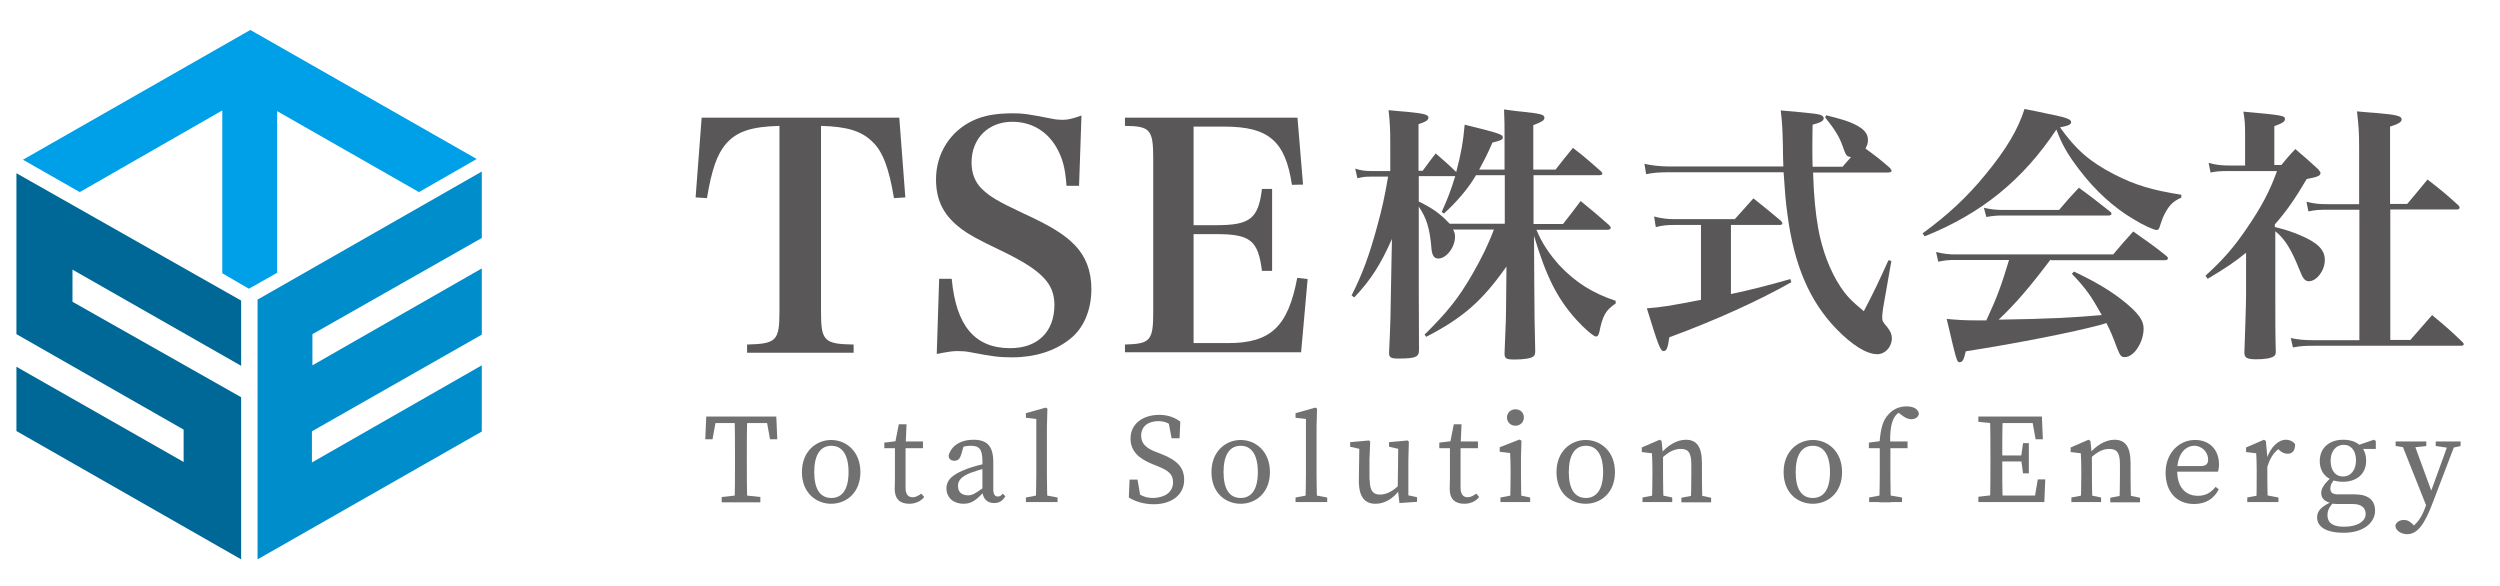
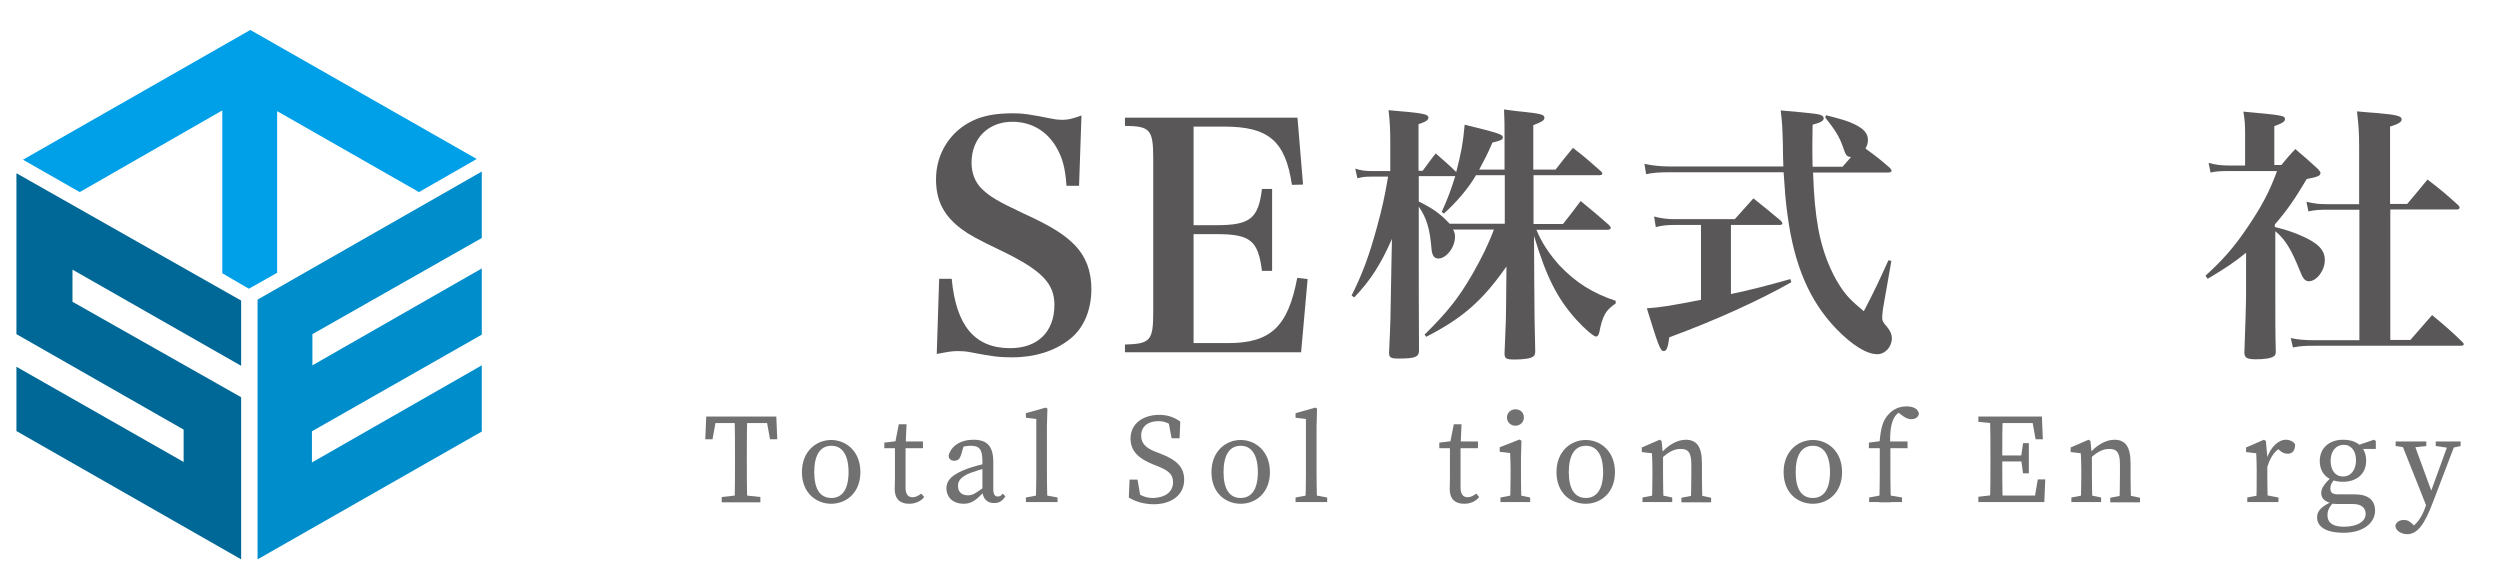
<svg xmlns="http://www.w3.org/2000/svg" version="1.1" id="レイヤー_1" x="0px" y="0px" viewBox="0 0 1034.7 242.5" style="enable-background:new 0 0 1034.7 242.5;" xml:space="preserve">
  <style type="text/css">
	.st0{fill:#006896;}
	.st1{fill:#008DCB;}
	.st2{fill:#00A0E9;}
	.st3{fill:#595757;}
	.st4{fill:#727171;}
</style>
  <g>
    <polygon class="st0" points="99.8,124.4 6.8,71.7 6.8,138.3 76,177.8 76,191.2 6.8,151.8 6.8,178.4 99.8,231.5 99.8,164.4    30,124.9 30,111.6 99.8,151.4  " />
    <polygon class="st1" points="199.4,98.5 199.4,71 106.6,124 106.6,231.5 199.4,178.6 199.4,151.2 129.1,191.4 129.1,178.5    199.4,138.5 199.4,111.1 129.3,151.2 129.3,138.3  " />
    <polygon class="st2" points="197.3,65.8 103.6,12.4 9.5,66.1 33,79.5 92,45.7 92,113.1 103,119.5 114.7,112.9 114.7,46 173.4,79.5     " />
  </g>
  <g>
    <g>
-       <path class="st3" d="M339.8,129.1c0,12,1.3,13.3,13.5,13.5v3.4h-44.1v-3.4c12.1-0.3,13.4-1.6,13.4-13.5v-77    c-11.6,0.3-17.7,2.3-22.2,7.5c-3.6,4.2-5.9,10.8-7.8,22.4l-4.7-0.3l2.5-33h81.8l2.5,33L370,82c-2.1-12.6-4.7-19.4-9-23.4    c-4.5-4.4-10.4-6.2-21.2-6.5V129.1z" />
      <path class="st3" d="M388.7,115.4h5.2c1.8,19.5,9.6,28.7,24.2,28.7c11.4,0,18.3-6.8,18.3-17.9c0-8.8-5.1-14.2-21.3-22.1    c-11.1-5.3-14-7-17-9.2c-7.4-5.5-10.7-11.7-10.7-20.7c0-10.7,5.9-19.9,15.3-24.3c4.4-2.1,9.6-3,16.6-3c4.3,0,6.1,0.3,15.9,2.2    c1.8,0.4,3.3,0.5,4.6,0.5c2.1,0,3.9-0.4,7.8-1.8l-1,29.1h-5.2c-0.5-7.4-1.7-11.8-4.4-16.3C433,54,426.6,50.4,419,50.4    c-10,0-16.9,6.9-16.9,16.9c0,4.3,1.4,8.1,4.3,10.9c3.2,3.1,6.5,5.1,16.9,10c11.6,5.3,17.2,8.8,21.6,13.3    c4.4,4.6,6.8,10.5,6.8,18.1c0,8.8-3.2,16.4-9.1,20.9c-6.1,4.8-14.3,7.4-23.8,7.4c-5.2,0-8.3-0.4-17.6-2.2    c-1.6-0.3-3.2-0.4-4.9-0.4c-2.2,0-3.9,0.3-8.6,1.2L388.7,115.4z" />
      <path class="st3" d="M465.6,142.6c10.5-0.3,11.7-1.6,11.7-13.5V65.6c0-12-1.3-13.4-11.7-13.5v-3.4H537l2.3,27.7l-4.6,0.1    c-2.7-18.1-9.6-24.1-28-24.1h-12.7v40.8h9.4c14,0,17.4-2.7,18.9-15h4.2v33.9h-4.2c-1.6-12.6-4.8-15.2-18.9-15.2h-9.4v45.1h14.3    c17.6,0,24.8-6.8,28.6-27l4.3,0.5l-2.7,30.3h-72.9V142.6z" />
    </g>
    <g>
      <g>
        <path class="st3" d="M646.9,92.7c3.1-4,4.3-5.4,7.3-9.5c5.3,4.3,6.8,5.6,11.8,10c0.4,0.6,0.7,0.9,0.7,1.1c0,0.4-0.6,0.8-1.2,0.8     h-29.6c2.2,5.4,5.3,10,9.5,14.7c6.8,7.2,13.9,11.6,23.3,14.7v1.1c-4.1,2.8-5.4,4.9-6.8,12c-0.3,1.1-0.7,1.7-1.3,1.7     c-1,0-4.8-3.2-8.3-7.1c-7.8-8.7-12.4-17.8-17.4-34.6l0.1,19.6c0.1,14.9,0.1,14.9,0.4,28c0,1.3-0.2,2-0.9,2.4     c-1.1,0.8-4,1.2-7.7,1.2c-3.4,0-4.1-0.4-4.1-2.5c0.6-13.7,0.6-13.7,0.7-25.9l0.1-10.1c-9.9,14.1-17.9,21.2-33.2,29.1l-0.7-0.9     c9.5-9.4,14-15,19.9-25.2c3.7-6.5,6.5-12.1,8.8-18.3h-16.9c0.7,1.3,0.8,2,0.8,3c0,4.4-3.6,9-6.9,9c-1.8,0-2.7-1.3-2.9-4.8     c-0.7-7.8-2-12-5.2-16.7c0,2.7,0,2.7,0,5.5c0,24,0,41.1,0.1,53.9c0,2.9-1.5,3.5-8.6,3.5c-3,0-3.8-0.4-3.8-2.4     c0.6-12.8,0.6-12.8,1-37.4l0.2-9.7c-4.7,10.6-8.7,16.9-15.6,24.2l-1.1-0.8c4.6-9.2,7.3-16.6,10.5-28.3c2.2-8.1,3.1-12.1,4.6-20.9     h-6.7c-2.6,0-3.8,0.1-6,0.7l-0.9-4c2.5,0.8,4.3,1,6.9,1h7.6V59.2c0-5.4-0.1-8.2-0.7-13.6c3.5,0.3,6,0.6,7.8,0.7     c6.8,0.7,8.7,1.1,8.7,2.4c0,1-1.1,1.7-4.1,2.7v19.3h1.7c2.4-3.2,3.1-4.3,5.4-7.2c3.9,3.4,4.8,4.1,8.5,7.7     c2.1-8.1,2.8-11.9,3.5-19.6c14.1,3.5,15.8,4,15.8,5.3c0,0.9-0.9,1.3-4.3,2.1c-2.4,5.5-3.5,7.5-5.5,11.2h10.5v-12     c0-6.5,0-8.2-0.2-12.9c3.2,0.4,5.7,0.8,7.4,0.9c8.1,0.9,9.3,1.2,9.3,2.6c0,1-1.1,1.7-4.6,3v18.4h9.2c3.1-3.9,4.1-5.3,7.2-9     c5.2,4,6.6,5.3,11.5,9.6c0.4,0.4,0.7,0.8,0.7,1c0,0.4-0.4,0.7-1.1,0.7h-27.4v20.2H646.9z M622.8,72.5h-11.9     c-3.2,5.5-8.1,11.2-13.3,15.9l-0.9-0.7c2.6-5.8,3.6-8.4,5.6-14.8h-15.1v10.5c5.9,2.9,8.8,5,12.8,9.2h22.8V72.5z" />
        <path class="st3" d="M738.1,69c-0.1-3.2-0.2-5.2-0.2-9.2c-0.2-7.2-0.3-9.3-0.9-14.1c14.9,1.3,15.7,1.5,17,2.1     c0.4,0.2,0.8,0.8,0.8,1.1c0,1.1-1.1,1.8-4.6,2.7c-0.1,5.4-0.1,8.6-0.1,10c0,2,0,3.2,0.1,7.4h12.4c1.8-2,2.2-2.6,3.5-4     c-1.9-0.2-2.1-0.6-3.5-4.6c-1.3-3.7-3.1-6.7-7.2-11.8l0.4-0.9c6.7,1.7,9.3,2.5,11.9,3.8c3.8,1.9,5.4,3.8,5.4,6.4     c0,1.2-0.2,2-1,3.6c4.8,3.5,5.6,4.1,10.1,8c0.4,0.6,0.7,0.9,0.7,1.2c0,0.4-0.6,0.7-1.3,0.7h-31.2c0.3,9.9,1,16.7,2.1,23     c1.6,9,4.9,17.8,9.3,24.4c2.4,3.6,4.4,5.7,9.6,10c4.7-9,6-11.9,10.2-21.1l1.2,0.3l-3.4,19.4c-0.2,1.3-0.4,3-0.4,3.9     c0,1.5,0.3,2.1,2.1,4.1c1.3,1.7,1.9,2.9,1.9,4.6c0,3.6-2.8,6.6-6,6.6c-4.5,0-10.5-3.8-17-10.5c-11.1-11.5-17.5-26.5-20.2-47.3     c-0.8-5.5-1.1-10-1.6-17.5h-47.4c-4.1,0-6.8,0.2-9.5,0.8l-0.7-4.3c2.9,0.7,6.8,1.1,10.2,1.1H738.1z M716.4,121.7     c8.1-1.7,15.1-3.5,24.6-6.2l0.4,1.3c-13.4,7.6-31.7,15.9-50.5,22.8c-0.6,4.3-1.1,5.7-2.4,5.7c-1.3,0-2.2-2.4-6.9-17.7     c5.8-0.4,9.5-1,22.4-3.5V93.1H693c-2.8,0-5.2,0.2-7.7,0.9l-0.7-4.4c2.8,0.8,5.6,1.1,8.4,1.1h25c3.4-3.8,4.5-5,7.7-8.6     c4.9,3.9,6.5,5.2,11.4,9.3c0.4,0.6,0.6,0.8,0.6,1c0,0.4-0.4,0.7-1,0.7h-20.3V121.7z" />
-         <path class="st3" d="M795.7,96.6c10.4-7.6,18.3-14.9,26-24.3c8.5-10.3,13.6-18.8,16.2-27.2c3.8,0.8,6.8,1.3,8.8,1.8     c8.1,1.6,10.5,2.4,10.5,3.6c0,1-0.9,1.5-4.6,2.2c6.6,9.3,12.4,14.3,22.5,19.5c8.6,4.4,15.6,6.5,27.7,8.4v1.2     c-3.7,1.6-5.5,3.6-7.6,8.2c-0.4,1-1,2.8-1.3,3.7c-0.3,1.1-0.7,1.5-1.3,1.5c-1.1,0-5.6-2-9.6-4.5c-8.3-4.9-15.8-11.8-22.3-20.3     c-4.8-6.3-7.2-10.3-9.6-16.8c-13.9,20.9-31,34.8-54.5,44.2L795.7,96.6z M848.7,107.4c-8.5,11.3-14.6,18.4-21.5,24.9     c20.8-0.3,31.4-0.9,42.7-1.9c-4.5-8-6.5-10.9-12.4-17.1l0.9-0.9c9,4.3,14.8,7.7,20.6,12.3c5.8,4.7,8.2,7.8,8.2,11.2     c0,5.8-4,11.9-7.8,11.9c-1.5,0-1.9-0.6-3.1-3.5c-2.1-5.7-2.8-7.2-4.5-10.6c-1,0.3-1,0.3-2.6,0.8c-11.4,3-32.7,7.3-55.6,10.9     c-0.8,3.4-1.3,4.5-2.5,4.5c-1.2,0-1.2,0-5.4-17.9c4.5,0.4,7.2,0.6,12.7,0.6c0.1,0,2.4,0,3.7,0c4.3-9.2,6.3-14.6,9.4-25h-22.4     c-2.5,0-4,0.1-6.9,0.7l-0.9-4c3.2,0.8,5.5,1,8.2,1h65.1c3.6-4.3,4.7-5.5,8.3-9.5c6,4.3,8,5.5,13.7,10.1c0.4,0.3,0.7,0.8,0.7,1     c0,0.4-0.6,0.8-1.2,0.8H848.7z M821.1,86c3.1,0.7,5.3,0.9,8.3,0.9h22.8c3.5-4.1,4.6-5.4,8.2-9.2c5.5,4,7.2,5.4,12.7,9.7     c0.6,0.4,0.8,0.8,0.8,1.1c0,0.4-0.4,0.7-1.3,0.7h-43.8c-2.2,0-3.7,0.1-6.7,0.6L821.1,86z" />
        <path class="st3" d="M941.7,94c4.8,1.2,6.4,1.8,9.9,3.2c7.7,3.2,10.6,6.2,10.6,10.4c0,4.4-3.4,8.8-6.6,8.8     c-1.6,0-2.5-1.1-3.8-4.5c-3.4-8.5-6-12.9-10.1-16.2v24.9c0,11.5,0,17.8,0.2,24.9c0,1.1-0.2,1.6-0.9,2c-1.1,0.8-3.8,1.2-7.2,1.2     c-3.8,0-4.8-0.6-4.9-2.6c0.3-9.1,0.7-19.6,0.7-24.6v-16.9c-4.8,3.9-8.2,6.2-15.9,10.8l-0.9-1.3c7.3-6.6,11.8-11.8,17.1-19.6     c6-8.8,9.4-15.1,12.5-23.7h-20c-3.7,0-5,0.1-7.5,0.6l-0.8-4c2.7,0.8,5.4,1.1,8.4,1.1h6.7V55.6c0-4.1-0.1-5.7-0.7-9.4     c16.6,1.5,17.2,1.7,17.2,3.1c0,1-1,1.7-4.4,2.9v16.1h2.9c2.5-3,3.1-3.8,5.8-6.6c4.1,3.5,5.4,4.6,9.2,8.1c1,1.1,1.2,1.5,1.2,1.8     c0,1.1-1,1.6-5.7,2.5c-4.9,8.3-8.3,13.2-13.2,18.8V94z M963.4,86.8c-3.7,0-5.2,0.1-8,0.7l-0.8-4c3.4,0.8,5,1,8.7,1h13.1V61     c0-6-0.2-9.1-0.9-14.9c3.7,0.3,6.6,0.6,8.5,0.7c7.8,0.7,10,1.2,10,2.6c0,1.1-1.3,1.9-4.8,3v32h7.1c3.7-4.4,4.8-5.7,8.4-10.1     c5.7,4.4,7.4,5.8,12.7,10.6c0.4,0.4,0.6,0.8,0.6,1c0,0.4-0.4,0.8-1.1,0.8h-27.6v54h8.3c4.3-4.9,4.3-4.9,9-10.3     c5.5,4.6,7.2,6,12.5,11.1c0.4,0.4,0.6,0.7,0.6,1s-0.4,0.6-1.1,0.6h-60.6c-4,0-5.9,0.1-9,0.7l-0.9-3.9c3.1,0.7,5.9,0.9,9.7,0.9     h18.7v-54H963.4z" />
      </g>
    </g>
  </g>
  <g>
    <path class="st4" d="M294.1,175.1l2.5-2.7l-1.7,9.4h-3l0.4-9.4h29l0.4,9.4h-3l-1.7-9.4l2.5,2.7H294.1z M307.3,204.9l7.4,0.8v2.2   h-16v-2.2l7.4-0.8H307.3z M304.2,188.8c0-5.4,0-10.9-0.2-16.4h5.3c-0.2,5.3-0.2,10.8-0.2,16.4v2.6c0,5.4,0,10.9,0.2,16.4h-5.3   c0.2-5.3,0.2-10.8,0.2-16.4V188.8z" />
    <path class="st4" d="M331.9,195.4c0-8.7,6-13.3,12.1-13.3c6.1,0,12.1,4.6,12.1,13.3s-6,13.1-12.1,13.1   C337.9,208.5,331.9,204.1,331.9,195.4z M351.2,195.4c0-7.1-2.6-10.9-7.1-10.9c-4.6,0-7.1,3.8-7.1,10.9c0,7.1,2.5,10.7,7.1,10.7   C348.6,206.1,351.2,202.5,351.2,195.4z" />
    <path class="st4" d="M377.7,205.8c1.2,0,2.2-0.5,3.6-1.5l1.2,1.4c-1.3,1.7-3.5,2.8-6.2,2.8c-3.7,0-6-1.9-6-6.1   c0-1.3,0.1-2.4,0.1-4.5v-12.4h-4.4v-2.3l6.5-0.8l-2.2,1.8l1.7-8.6h3.2l-0.4,9.3v17.1C374.8,204.6,375.9,205.8,377.7,205.8z    M382,182.7v2.8h-9.4v-2.8H382z" />
    <path class="st4" d="M400.6,193.9c2.2-0.8,5.6-1.7,8.2-2.2v1.9c-2.4,0.5-5.5,1.5-7.1,2.1c-4.6,1.8-5.2,3.8-5.2,5.4   c0,2.8,1.8,3.9,4.2,3.9c1.8,0,2.8-0.7,6.1-3l1.1-0.8l0.7,1.1l-1.6,1.6c-3.1,3.1-4.9,4.6-8.2,4.6c-3.9,0-7.1-2.2-7.1-6.6   C391.9,198.9,393.5,196.5,400.6,193.9z M406.6,203v-12.1c0-5.2-1.4-6.4-4.9-6.4c-1.2,0-2.8,0.2-4.8,0.9l2.2-1.7l-1.3,4.5   c-0.5,1.6-1.3,2.5-2.8,2.5c-1.5,0-2.3-0.8-2.4-2.1c1-4,4.9-6.6,10.3-6.6c5.5,0,8.2,2.5,8.2,9.2v11.2c0,2.3,0.7,3.1,1.9,3.1   c0.9,0,1.5-0.5,2-1.2l1.1,1.1c-1.3,2.1-2.7,2.8-4.6,2.8C408.5,208.3,406.6,206.2,406.6,203z" />
    <path class="st4" d="M432.8,168.7l0.7,0.4l-0.2,7.5v20c0,3.7,0.1,7.4,0.2,11.1h-4.8c0.1-3.7,0.2-7.4,0.2-11.1v-23.2l-4.3-0.5v-1.9   L432.8,168.7z M437.7,205.9v1.9h-13.1v-1.9l5.9-1.1h1.2L437.7,205.9z" />
    <path class="st4" d="M485.5,199.6c0-3.4-2-4.9-6.5-6.7l-2-0.8c-5.4-2.2-9.1-5.2-9.1-10.6c0-6.1,5.1-9.8,11.9-9.8   c3.6,0,6.4,1.1,8.7,2.8l-0.3,6.9h-3.3l-1.5-8l3.4,1.7v2.6c-2.6-2.5-4.6-3.4-7.4-3.4c-4.1,0-7.1,2.1-7.1,6c0,3.3,2.1,5.2,6,6.7   l2.1,0.8c7,2.7,9.7,5.8,9.7,10.8c0,6.2-5.2,10.1-12.6,10.1c-4,0-7.9-1.2-10.3-2.8l0.3-7.4h3.3l1.4,8.2l-3.5-1.5v-2.5   c3.3,2.3,5.1,3.4,8.7,3.4C482.3,205.9,485.5,203.6,485.5,199.6z" />
    <path class="st4" d="M501.4,195.4c0-8.7,6-13.3,12.1-13.3c6.1,0,12.1,4.6,12.1,13.3s-6,13.1-12.1,13.1   C507.3,208.5,501.4,204.1,501.4,195.4z M520.6,195.4c0-7.1-2.6-10.9-7.1-10.9c-4.6,0-7.1,3.8-7.1,10.9c0,7.1,2.5,10.7,7.1,10.7   C518,206.1,520.6,202.5,520.6,195.4z" />
    <path class="st4" d="M544.4,168.7l0.7,0.4l-0.2,7.5v20c0,3.7,0.1,7.4,0.2,11.1h-4.8c0.1-3.7,0.2-7.4,0.2-11.1v-23.2l-4.3-0.5v-1.9   L544.4,168.7z M549.3,205.9v1.9h-13.1v-1.9l5.9-1.1h1.2L549.3,205.9z" />
-     <path class="st4" d="M566.9,198.5c0,4.6,1.4,6.2,4.2,6.2c2.7,0,5.4-1.4,8-4h1.2v2.7h-2.7l1.8-0.8c-3,4.1-6.6,5.9-10.1,5.9   c-4.2,0-6.9-2.5-6.9-9.5l0.2-14l1.1,1l-4.9-1.1v-1.9l7.8-0.7l0.5,0.5l-0.3,7.4V198.5z M579.2,208.2l-0.7-6.2l0.2-17l1.1,1l-4.9-1.1   v-1.9l7.7-0.7l0.5,0.5l-0.2,7.4v15.9l-1.4-1.4l5,1.1v1.9L579.2,208.2z" />
    <path class="st4" d="M607.4,205.8c1.2,0,2.2-0.5,3.6-1.5l1.2,1.4c-1.3,1.7-3.5,2.8-6.2,2.8c-3.7,0-6-1.9-6-6.1   c0-1.3,0.1-2.4,0.1-4.5v-12.4h-4.4v-2.3l6.5-0.8l-2.2,1.8l1.7-8.6h3.2l-0.4,9.3v17.1C604.5,204.6,605.7,205.8,607.4,205.8z    M611.7,182.7v2.8h-9.4v-2.8H611.7z" />
    <path class="st4" d="M625,207.8c0.1-2.4,0.2-7.8,0.2-11.1v-2.5c0-2.9-0.1-4.5-0.2-6.7l-4.3-0.5v-1.9l8.2-3.2l0.8,0.5l-0.2,7.2v7   c0,3.3,0.1,8.7,0.2,11.1H625z M633.3,205.9v1.9H621v-1.9l5.8-1.1h1.2L633.3,205.9z M623.7,172.8c0-2,1.6-3.4,3.5-3.4   c2,0,3.5,1.3,3.5,3.4c0,2-1.6,3.4-3.5,3.4C625.3,176.2,623.7,174.8,623.7,172.8z" />
    <path class="st4" d="M644.2,195.4c0-8.7,6-13.3,12.1-13.3c6.1,0,12.1,4.6,12.1,13.3s-6,13.1-12.1,13.1   C650.1,208.5,644.2,204.1,644.2,195.4z M663.5,195.4c0-7.1-2.6-10.9-7.1-10.9c-4.6,0-7.1,3.8-7.1,10.9c0,7.1,2.5,10.7,7.1,10.7   C660.8,206.1,663.5,202.5,663.5,195.4z" />
    <path class="st4" d="M683.7,207.8c0.1-2.4,0.2-7.8,0.2-11.1v-2.5c0-2.9-0.1-4.5-0.2-6.6l-4.2-0.5v-1.9l7.4-3.2l0.8,0.5l0.6,6.1v8   c0,3.3,0.1,8.7,0.2,11.1H683.7z M692.1,205.9v1.9h-12.3v-1.9l5.8-1.1h1.2L692.1,205.9z M704.4,191.8v4.9c0,3.4,0.1,8.7,0.2,11.1   h-4.8c0.1-2.4,0.2-7.7,0.2-11.1v-4.5c0-4.8-1.2-6.4-4.4-6.4c-2.6,0-4.8,1.1-7.7,3.7h-1.1V187h2.7l-2.3,1c2.6-3.4,6.7-6,10.5-6   C702.2,182,704.4,184.8,704.4,191.8z M702.9,204.9l5.3,1.1v1.9h-12.3v-1.9l5.8-1.1H702.9z" />
    <path class="st4" d="M738.2,195.4c0-8.7,6-13.3,12.1-13.3c6.1,0,12.1,4.6,12.1,13.3s-6,13.1-12.1,13.1   C744.1,208.5,738.2,204.1,738.2,195.4z M757.4,195.4c0-7.1-2.6-10.9-7.1-10.9c-4.6,0-7.1,3.8-7.1,10.9c0,7.1,2.5,10.7,7.1,10.7   C754.8,206.1,757.4,202.5,757.4,195.4z" />
    <path class="st4" d="M777.9,185.5h-4.4v-2.3l6-0.8l-1.6,0.8c0.5-6.1,1.4-9.3,3.8-11.8c2.3-2.5,5-3.2,7.4-3.2c2.5,0,4.6,0.8,5.1,2.9   c-0.1,1.4-1.3,2.4-3.2,2.4c-1.3,0-2.5-0.6-3.8-1.6l-2.5-1.9l4.5-1.1l1.2,1.6c-0.6-0.3-1.4-0.6-2-0.6c-1.6,0-3.4,1.2-4.4,2.9   c-1.2,2.1-2,5.7-1.6,12.1v11.9c0,3.7,0.1,7.4,0.2,11.1h-4.8c0.1-3.7,0.2-7.4,0.2-11.1V185.5z M787.2,205.9v1.9h-13.6v-1.9l5.9-1.1   h1.3L787.2,205.9z M789.5,182.7v2.8h-9.4v-2.8H789.5z" />
    <path class="st4" d="M818.8,174.6v-2.2h7.5v2.9h-0.5L818.8,174.6z M826.3,204.9v2.9h-7.5v-2.2l6.9-0.8H826.3z M823.8,188.8   c0-5.4,0-10.9-0.2-16.4h5.3c-0.2,5.3-0.2,10.8-0.2,16.4v2c0,6.1,0,11.6,0.2,17h-5.3c0.2-5.3,0.2-10.8,0.2-16.4V188.8z M840.8,172.4   l2.5,2.7h-17v-2.7h18.8l0.4,9.4h-3L840.8,172.4z M838.2,191h-11.9v-2.5h11.9V191z M846.5,198.4l-0.4,9.4h-19.9v-2.7h18.1l-2.5,2.7   l1.6-9.4H846.5z M836.5,189l0.8-5.6h2.4v12.5h-2.4l-0.8-5.8V189z" />
    <path class="st4" d="M861.2,207.8c0.1-2.4,0.2-7.8,0.2-11.1v-2.5c0-2.9-0.1-4.5-0.2-6.6l-4.2-0.5v-1.9l7.4-3.2l0.8,0.5l0.6,6.1v8   c0,3.3,0.1,8.7,0.2,11.1H861.2z M869.6,205.9v1.9h-12.3v-1.9l5.8-1.1h1.2L869.6,205.9z M881.8,191.8v4.9c0,3.4,0.1,8.7,0.2,11.1   h-4.8c0.1-2.4,0.2-7.7,0.2-11.1v-4.5c0-4.8-1.2-6.4-4.4-6.4c-2.6,0-4.8,1.1-7.7,3.7h-1.1V187h2.7l-2.3,1c2.6-3.4,6.7-6,10.5-6   C879.6,182,881.8,184.8,881.8,191.8z M880.4,204.9l5.3,1.1v1.9h-12.3v-1.9l5.8-1.1H880.4z" />
-     <path class="st4" d="M918.4,192.2c0,1.2-0.2,2.3-0.4,3h-19.6v-2.3h12.4c2.5,0,3.1-1.2,3.1-2.7c0-3-2.5-5.7-5.7-5.7   c-3.3,0-7.1,2.8-7.1,10.4c0,6.7,3.4,10.3,8.6,10.3c3.4,0,5.5-1.5,7.3-3.7l1.3,1c-1.9,3.8-5.3,6.1-10.2,6.1c-7.1,0-11.8-4.9-11.8-13   c0-8.1,5.6-13.5,12.1-13.5C914.1,182,918.4,185.8,918.4,192.2z" />
    <path class="st4" d="M934,196.7v-2.5c0-2.9-0.1-4.5-0.2-6.6l-4.2-0.5v-1.9l7.4-3.2l0.8,0.5l0.6,6.6v7.5c0,3.3,0.1,8.7,0.2,11.1   h-4.8C934,205.4,934,200,934,196.7z M930.1,205.9l5.8-1.1h1.3l5.8,1.1v1.9h-12.9V205.9z M936.3,189.6h3.1l-1.3,0.4c1.6-5,4.9-8,8-8   c1.6,0,3.2,0.8,3.8,1.9c0,2.5-1,3.9-3.1,3.9c-1.2,0-2.3-0.5-3.2-1.3l-1.4-1.3l2.6-0.5c-3.2,1.7-5.1,4.3-6.3,8.3l-2.1,0V189.6z" />
    <path class="st4" d="M979.1,212.7c0-2.3-1.5-4.1-5.3-4.1h-6.2c-1,0-2-0.1-2.8-0.2v-0.2c-2.7-0.6-4.1-2-4.1-4.2c0-1.9,1.3-3.9,4.8-7   l1.2,0.8c-1.5,1.7-2.2,2.8-2.2,4.4c0,1.4,0.6,2.4,3.1,2.4h6.9c5.8,0,8.5,2.5,8.5,6.8c0,4.6-4.4,9.1-13,9.1c-7.7,0-11-2.7-11-6.4   c0-2.6,1.7-4.6,6.9-6.8l0.3,0.3c-2.1,2-2.9,3.6-2.9,5.6c0,3.5,2.7,4.8,6.8,4.8C976,218,979.1,215.6,979.1,212.7z M969.8,182   c5.5,0,9.5,2.9,9.5,8.7c0,5.6-4.1,8.7-9.6,8.7c-5.6,0-9.6-2.9-9.6-8.7C960.2,185.1,964.3,182,969.8,182z M964.6,190.7   c0,3.9,1.9,6.5,5.1,6.5c3.4,0,5.4-2.8,5.4-6.7c0-3.8-1.9-6.4-5.1-6.4C966.6,184.2,964.6,186.9,964.6,190.7z M982.5,182l0.8,0.5v3.3   h-7.8v-1.4L982.5,182z" />
    <path class="st4" d="M991.4,217.5c0.4-1.5,1.9-2.3,3.5-2.3c1.4,0,2.5,0.5,3.9,2l1.6,1.7l-2.1,1.1l-1.4-1.1c3.5-1.7,5.6-5.3,6.9-9   l1.7-4.8l8.1-22.3h2.9l-9.5,24.9c-3.5,9.4-6.5,13.4-10.8,13.4C993.6,221,991.4,219.5,991.4,217.5z M996.7,185.4l-5.2-0.8v-1.9h12.7   v1.9l-6.3,0.7H996.7z M1004.7,210.6l-11.1-27.9h5.2l8.2,22.4L1004.7,210.6z M1013.6,185.4l-5.5-0.8v-1.9h10.3v1.9l-3.7,0.8H1013.6z   " />
  </g>
</svg>